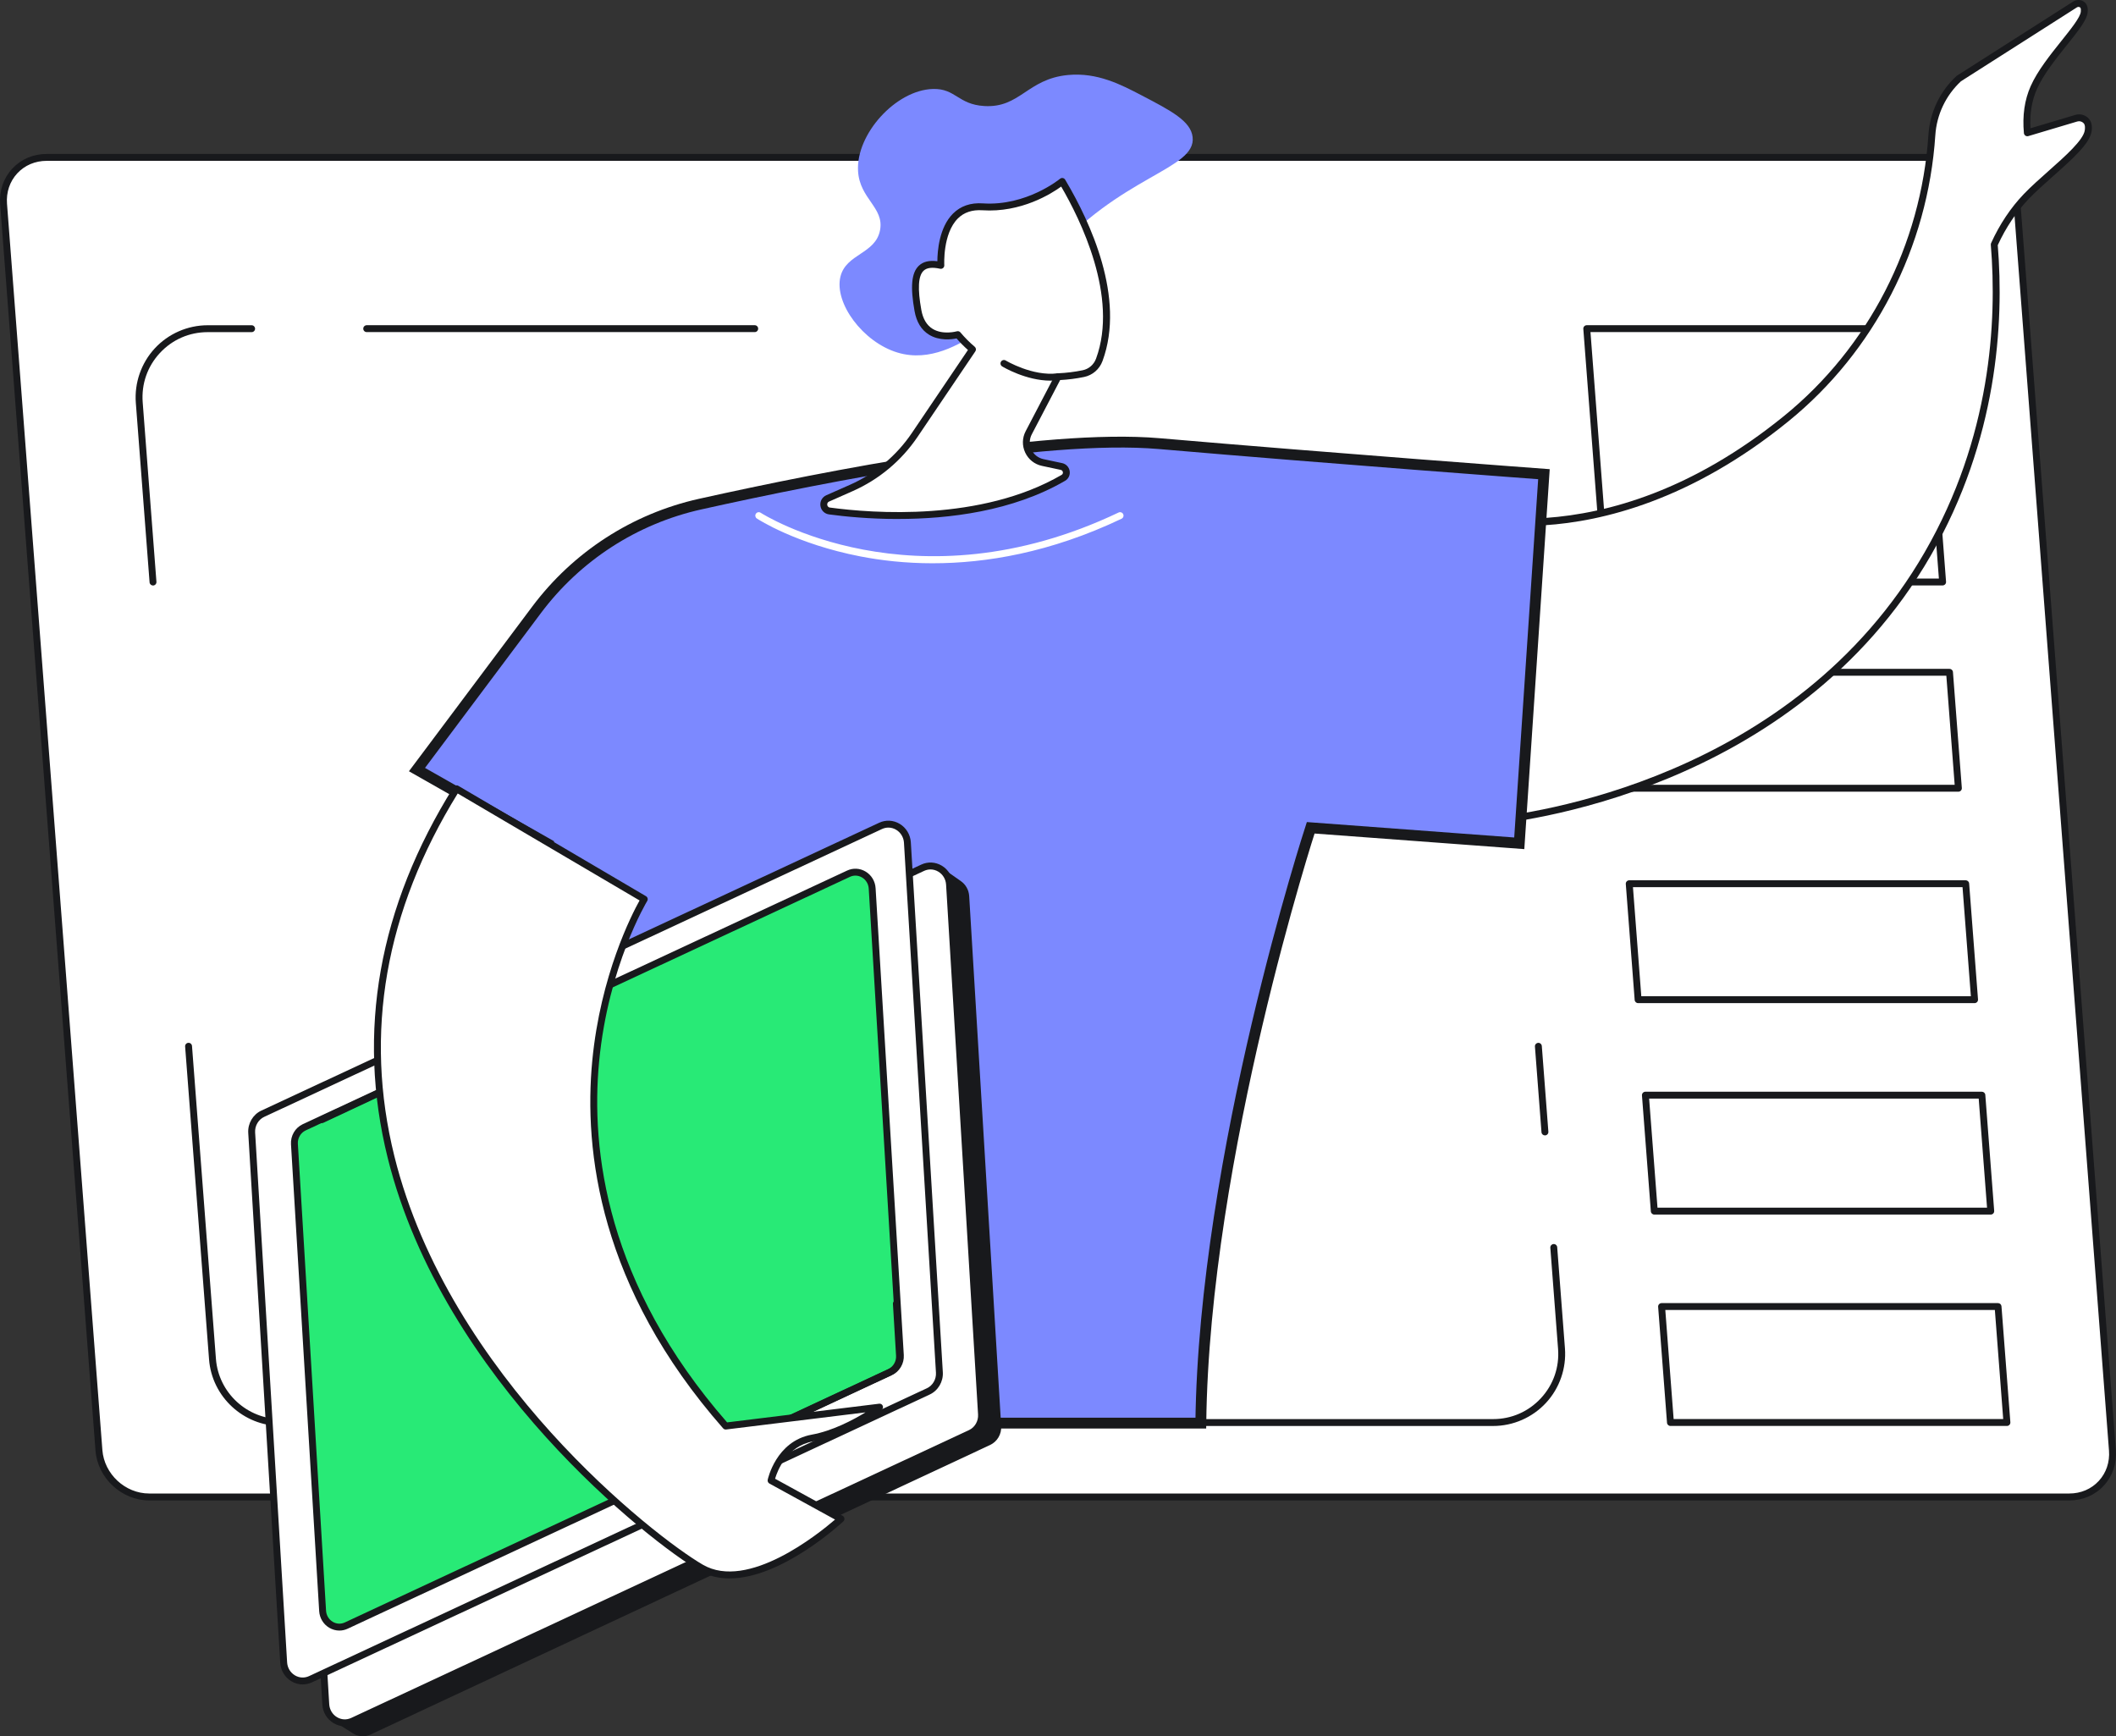
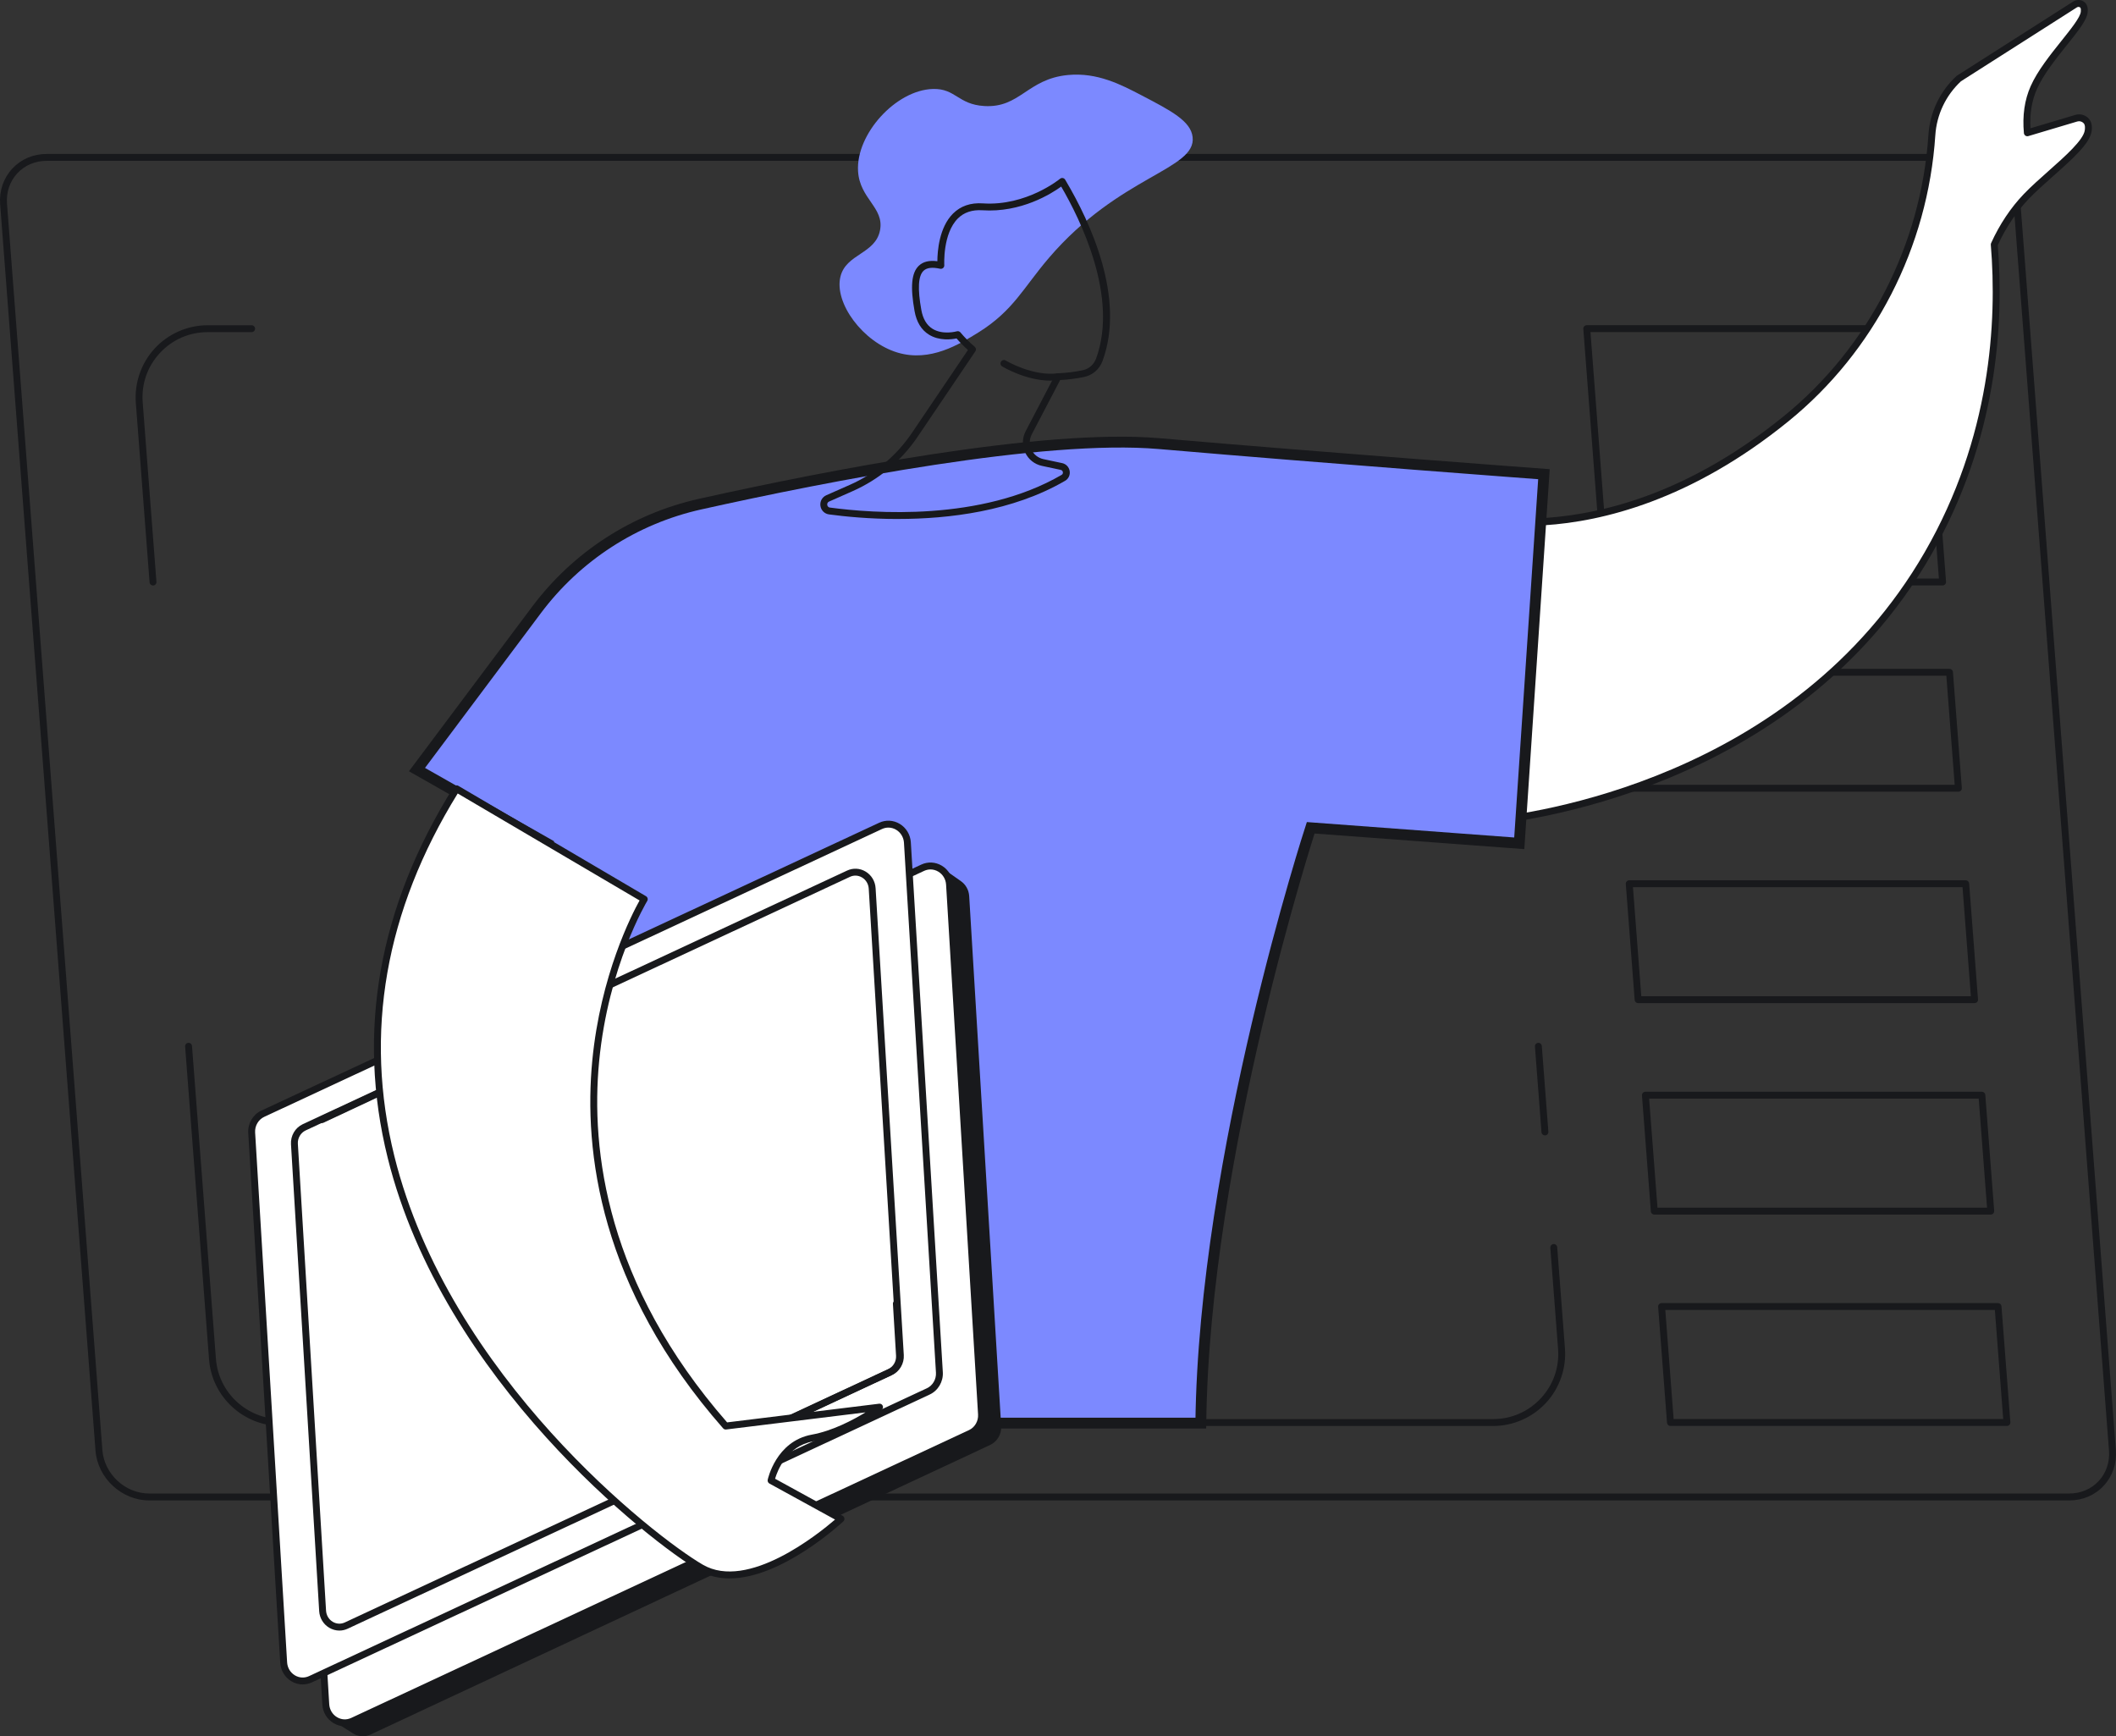
<svg xmlns="http://www.w3.org/2000/svg" width="195" height="160" viewBox="0 0 195 160" fill="none">
  <rect x="0" y="0" width="195" height="160" fill="#333333" stroke="none" />
  <g clip-path="url(#clip0_1653_22075)">
-     <path d="M4.296 14.501H181.257C183.629 14.501 185.7 16.426 185.882 18.798L194.67 133.65C194.852 136.023 193.075 137.947 190.703 137.947H13.742C11.37 137.947 9.299 136.023 9.118 133.65L0.329 18.797C0.148 16.424 1.923 14.5 4.296 14.5V14.501Z" fill="white" />
    <path d="M190.703 138.268H13.742C11.212 138.268 8.995 136.208 8.801 133.678L0.014 18.826C-0.081 17.586 0.315 16.421 1.128 15.544C1.938 14.669 3.063 14.188 4.297 14.188H181.257C183.787 14.188 186.005 16.247 186.198 18.778L194.985 133.629C195.08 134.869 194.684 136.034 193.871 136.911C193.061 137.786 191.935 138.268 190.701 138.268H190.703ZM4.297 14.822C3.241 14.822 2.281 15.232 1.592 15.974C0.901 16.721 0.565 17.716 0.646 18.776L9.435 133.628C9.604 135.836 11.536 137.631 13.742 137.631H190.703C191.759 137.631 192.719 137.221 193.408 136.478C194.099 135.731 194.435 134.737 194.354 133.676L185.567 18.824C185.397 16.617 183.465 14.822 181.258 14.822H4.297Z" fill="#18191C" />
    <path d="M142.372 104.631C142.208 104.631 142.068 104.505 142.056 104.338L141.452 96.444C141.438 96.269 141.569 96.117 141.745 96.103C141.916 96.086 142.072 96.22 142.086 96.396L142.69 104.29C142.704 104.465 142.573 104.617 142.397 104.631C142.389 104.631 142.38 104.631 142.372 104.631Z" fill="#18191C" />
    <path d="M137.598 131.409H25.885C22.436 131.409 19.528 128.715 19.265 125.274L17.06 96.44C17.046 96.265 17.177 96.112 17.352 96.099C17.526 96.085 17.68 96.217 17.694 96.392L19.899 125.226C20.137 128.338 22.768 130.774 25.887 130.774H137.598C139.29 130.774 140.854 130.09 142.003 128.849C143.152 127.609 143.713 125.995 143.584 124.309L142.87 114.984C142.857 114.81 142.987 114.657 143.163 114.643C143.334 114.629 143.491 114.761 143.504 114.936L144.218 124.261C144.358 126.098 143.722 127.929 142.469 129.281C141.216 130.633 139.441 131.409 137.598 131.409Z" fill="#18191C" />
    <path d="M14.1 53.956C13.936 53.956 13.796 53.829 13.784 53.663L12.517 37.121C12.377 35.283 13.015 33.453 14.266 32.101C15.519 30.748 17.294 29.973 19.137 29.973H23.188C23.364 29.973 23.506 30.114 23.506 30.29C23.506 30.466 23.364 30.608 23.188 30.608H19.137C17.446 30.608 15.882 31.292 14.732 32.532C13.583 33.773 13.022 35.385 13.15 37.073L14.416 53.615C14.43 53.789 14.299 53.942 14.123 53.956C14.115 53.956 14.107 53.956 14.098 53.956H14.1Z" fill="#18191C" />
-     <path d="M69.551 30.604H33.794C33.618 30.604 33.477 30.463 33.477 30.287C33.477 30.11 33.618 29.969 33.794 29.969H69.551C69.727 29.969 69.868 30.11 69.868 30.287C69.868 30.463 69.727 30.604 69.551 30.604Z" fill="#18191C" />
    <path d="M180.476 72.957H149.467C149.301 72.957 149.164 72.829 149.151 72.664L148.333 61.978C148.326 61.89 148.356 61.803 148.417 61.739C148.477 61.674 148.561 61.637 148.649 61.637H179.657C179.824 61.637 179.961 61.765 179.974 61.93L180.792 72.616C180.799 72.704 180.769 72.791 180.708 72.855C180.648 72.92 180.564 72.957 180.476 72.957ZM149.762 72.322H180.133L179.365 62.27H148.993L149.762 72.322Z" fill="#18191C" />
    <path d="M181.968 92.442H150.96C150.793 92.442 150.656 92.314 150.643 92.148L149.825 81.462C149.818 81.374 149.849 81.287 149.909 81.223C149.97 81.158 150.053 81.121 150.141 81.121H181.15C181.316 81.121 181.454 81.249 181.466 81.414L182.284 92.1C182.291 92.188 182.261 92.275 182.2 92.34C182.14 92.404 182.056 92.442 181.968 92.442ZM151.254 91.806H181.625L180.857 81.754H150.485L151.254 91.806Z" fill="#18191C" />
    <path d="M183.458 111.926H152.45C152.284 111.926 152.146 111.798 152.134 111.633L151.315 100.947C151.309 100.859 151.339 100.772 151.399 100.707C151.46 100.643 151.544 100.605 151.632 100.605H182.64C182.806 100.605 182.944 100.733 182.956 100.898L183.774 111.585C183.781 111.673 183.751 111.759 183.691 111.824C183.63 111.889 183.546 111.926 183.458 111.926ZM152.744 111.29H183.116L182.347 101.238H151.975L152.746 111.29H152.744Z" fill="#18191C" />
    <path d="M184.948 131.406H153.94C153.774 131.406 153.636 131.278 153.624 131.113L152.806 120.427C152.799 120.339 152.829 120.252 152.89 120.188C152.95 120.123 153.034 120.086 153.122 120.086H184.13C184.297 120.086 184.434 120.214 184.446 120.379L185.265 131.065C185.272 131.153 185.241 131.24 185.181 131.305C185.12 131.369 185.036 131.406 184.948 131.406ZM154.234 130.771H184.606L183.837 120.719H153.466L154.234 130.771Z" fill="#18191C" />
    <path d="M179.022 53.949H148.014C147.847 53.949 147.71 53.821 147.697 53.656L145.911 30.31C145.904 30.222 145.934 30.135 145.995 30.07C146.056 30.006 146.139 29.969 146.227 29.969H177.236C177.402 29.969 177.539 30.097 177.552 30.262L179.338 53.608C179.345 53.696 179.315 53.783 179.254 53.847C179.194 53.912 179.11 53.949 179.022 53.949ZM148.308 53.314H178.679L176.941 30.602H146.57L148.308 53.314Z" fill="#18191C" />
    <path d="M132.982 47.07C132.982 47.07 147.338 52.611 164.608 38.58C172.533 32.143 177.354 22.638 178.029 12.45C178.162 10.46 179.05 8.594 180.514 7.239L191.23 0.41C191.439 0.277 191.711 0.293 191.902 0.451C192.111 0.623 192.083 0.966 192.071 1.103C191.971 2.341 188.622 5.373 187.424 8.073C187.048 8.92 186.646 10.273 186.829 12.239C188.333 11.791 189.839 11.341 191.344 10.893C191.665 10.796 192.015 10.89 192.246 11.135C192.518 11.422 192.46 11.868 192.437 12.048C192.242 13.549 188.713 16.03 186.729 18.109C185.908 18.968 184.762 20.377 183.78 22.534C184.207 27.696 184.416 39.312 177.651 51.04C165 72.976 139.363 75.528 136.676 75.749L132.984 47.07H132.982Z" fill="white" />
-     <path d="M136.674 76.065C136.516 76.065 136.379 75.948 136.359 75.789L132.666 47.109C132.653 46.998 132.698 46.888 132.786 46.819C132.874 46.751 132.991 46.733 133.096 46.773C133.237 46.828 147.493 52.074 164.408 38.334C172.191 32.011 177.041 22.569 177.714 12.428C177.851 10.348 178.77 8.422 180.3 7.005C180.314 6.993 180.329 6.981 180.346 6.971L191.058 0.14C191.384 -0.068 191.803 -0.043 192.103 0.203C192.44 0.481 192.402 0.949 192.388 1.126C192.33 1.831 191.508 2.861 190.465 4.165C189.455 5.429 188.309 6.862 187.715 8.201C187.243 9.265 187.043 10.481 187.117 11.822L191.253 10.588C191.693 10.458 192.161 10.583 192.477 10.916C192.853 11.313 192.78 11.877 192.752 12.089C192.606 13.214 190.963 14.672 189.224 16.217C188.426 16.924 187.602 17.656 186.96 18.328C185.817 19.525 184.856 20.958 184.104 22.59C184.687 29.768 184.079 40.532 177.927 51.199C165.299 73.096 139.592 75.827 136.703 76.067C136.693 76.067 136.685 76.067 136.676 76.067L136.674 76.065ZM133.361 47.53L136.95 75.405C140.957 75.024 165.267 71.874 177.375 50.88C183.469 40.315 184.049 29.646 183.463 22.558C183.459 22.505 183.469 22.45 183.491 22.4C184.277 20.672 185.289 19.154 186.499 17.888C187.161 17.196 187.994 16.455 188.801 15.74C190.304 14.407 192.007 12.895 192.122 12.005C192.142 11.862 192.184 11.529 192.015 11.351C191.865 11.192 191.642 11.133 191.435 11.195L186.92 12.542C186.829 12.569 186.73 12.554 186.652 12.501C186.574 12.447 186.523 12.361 186.513 12.267C186.365 10.663 186.572 9.207 187.135 7.942C187.762 6.529 188.935 5.062 189.97 3.767C190.867 2.645 191.714 1.586 191.757 1.076C191.777 0.814 191.739 0.725 191.702 0.695C191.616 0.624 191.495 0.616 191.402 0.677L180.711 7.491C179.313 8.795 178.474 10.562 178.349 12.47C177.665 22.787 172.731 32.393 164.811 38.826C155.824 46.126 147.632 48.063 142.342 48.403C137.746 48.696 134.542 47.895 133.365 47.532L133.361 47.53Z" fill="#18191C" />
+     <path d="M136.674 76.065C136.516 76.065 136.379 75.948 136.359 75.789L132.666 47.109C132.653 46.998 132.698 46.888 132.786 46.819C132.874 46.751 132.991 46.733 133.096 46.773C133.237 46.828 147.493 52.074 164.408 38.334C172.191 32.011 177.041 22.569 177.714 12.428C177.851 10.348 178.77 8.422 180.3 7.005C180.314 6.993 180.329 6.981 180.346 6.971L191.058 0.14C191.384 -0.068 191.803 -0.043 192.103 0.203C192.44 0.481 192.402 0.949 192.388 1.126C192.33 1.831 191.508 2.861 190.465 4.165C189.455 5.429 188.309 6.862 187.715 8.201C187.243 9.265 187.043 10.481 187.117 11.822L191.253 10.588C191.693 10.458 192.161 10.583 192.477 10.916C192.853 11.313 192.78 11.877 192.752 12.089C192.606 13.214 190.963 14.672 189.224 16.217C188.426 16.924 187.602 17.656 186.96 18.328C185.817 19.525 184.856 20.958 184.104 22.59C184.687 29.768 184.079 40.532 177.927 51.199C165.299 73.096 139.592 75.827 136.703 76.067L136.674 76.065ZM133.361 47.53L136.95 75.405C140.957 75.024 165.267 71.874 177.375 50.88C183.469 40.315 184.049 29.646 183.463 22.558C183.459 22.505 183.469 22.45 183.491 22.4C184.277 20.672 185.289 19.154 186.499 17.888C187.161 17.196 187.994 16.455 188.801 15.74C190.304 14.407 192.007 12.895 192.122 12.005C192.142 11.862 192.184 11.529 192.015 11.351C191.865 11.192 191.642 11.133 191.435 11.195L186.92 12.542C186.829 12.569 186.73 12.554 186.652 12.501C186.574 12.447 186.523 12.361 186.513 12.267C186.365 10.663 186.572 9.207 187.135 7.942C187.762 6.529 188.935 5.062 189.97 3.767C190.867 2.645 191.714 1.586 191.757 1.076C191.777 0.814 191.739 0.725 191.702 0.695C191.616 0.624 191.495 0.616 191.402 0.677L180.711 7.491C179.313 8.795 178.474 10.562 178.349 12.47C177.665 22.787 172.731 32.393 164.811 38.826C155.824 46.126 147.632 48.063 142.342 48.403C137.746 48.696 134.542 47.895 133.365 47.532L133.361 47.53Z" fill="#18191C" />
    <path d="M41.748 131.144H110.662C110.955 106.451 120.787 76.284 120.787 76.284L140.008 77.713L142.282 43.698C142.282 43.698 122.689 42.248 106.831 40.881C96.123 39.958 76.278 43.839 64.518 46.457C58.489 47.8 53.145 51.259 49.444 56.204L38.426 70.919L50.385 77.714C40.135 95.02 40.226 117.025 41.748 131.146V131.144Z" fill="#7C89FF" stroke="#18191C" />
    <path d="M89.316 82.582L92.264 131.413C92.31 132.157 91.904 132.85 91.244 133.158L34.156 159.839C33.587 160.104 32.975 160.027 32.502 159.722C32.047 159.427 30.702 158.58 30.702 158.58L28.734 109.473C28.689 108.729 29.094 108.036 29.754 107.728L87.075 80.164C87.075 80.164 88.087 80.867 88.568 81.212C88.986 81.512 89.28 81.996 89.316 82.581V82.582Z" fill="#18191C" />
    <path d="M87.502 81.5L90.451 130.33C90.496 131.075 90.091 131.768 89.43 132.076L32.498 158.601C31.381 159.121 30.1 158.327 30.024 157.067L27.076 108.237C27.03 107.493 27.436 106.8 28.096 106.492L85.028 79.966C86.145 79.446 87.427 80.24 87.502 81.5Z" fill="white" />
    <path d="M31.773 159.081C31.414 159.081 31.058 158.984 30.733 158.79C30.132 158.432 29.749 157.794 29.706 157.085L26.758 108.255C26.706 107.387 27.19 106.563 27.961 106.203L84.894 79.677C85.511 79.389 86.204 79.426 86.791 79.775C87.392 80.133 87.776 80.771 87.818 81.48L90.767 130.31C90.819 131.178 90.335 132.002 89.564 132.362L32.631 158.887C32.355 159.017 32.063 159.08 31.773 159.08V159.081ZM85.75 80.122C85.551 80.122 85.351 80.166 85.162 80.254L28.229 106.779C27.692 107.029 27.355 107.607 27.392 108.218L30.34 157.048C30.37 157.548 30.638 157.995 31.059 158.245C31.463 158.487 31.939 158.51 32.364 158.314L89.297 131.789C89.834 131.538 90.171 130.959 90.134 130.35L87.186 81.519C87.156 81.02 86.887 80.573 86.467 80.323C86.243 80.189 85.998 80.122 85.752 80.122H85.75Z" fill="#18191C" />
    <path d="M83.622 77.644L86.57 126.475C86.615 127.219 86.21 127.912 85.549 128.22L28.617 154.746C27.5 155.266 26.219 154.472 26.143 153.212L23.195 104.382C23.149 103.637 23.555 102.944 24.215 102.636L81.148 76.111C82.264 75.591 83.546 76.385 83.622 77.644Z" fill="white" />
    <path d="M27.892 155.226C27.533 155.226 27.177 155.128 26.852 154.934C26.252 154.577 25.868 153.938 25.825 153.23L22.877 104.4C22.825 103.532 23.307 102.708 24.08 102.347L81.013 75.822C81.63 75.533 82.322 75.57 82.909 75.92C83.51 76.277 83.895 76.916 83.938 77.624L86.886 126.454C86.938 127.322 86.454 128.146 85.683 128.507L28.75 155.032C28.474 155.161 28.182 155.224 27.892 155.224V155.226ZM81.869 76.265C81.67 76.265 81.471 76.309 81.281 76.397L24.348 102.922C23.811 103.173 23.474 103.752 23.511 104.361L26.459 153.191C26.489 153.691 26.758 154.138 27.178 154.389C27.583 154.63 28.058 154.655 28.483 154.458L85.416 127.933C85.954 127.683 86.29 127.104 86.253 126.494L83.305 77.664C83.275 77.165 83.005 76.716 82.586 76.466C82.362 76.332 82.117 76.265 81.871 76.265H81.869Z" fill="#18191C" />
-     <path d="M80.377 81.865L82.975 124.89C83.015 125.546 82.657 126.157 82.076 126.428L31.913 149.799C30.928 150.257 29.799 149.557 29.733 148.447L27.136 105.422C27.096 104.766 27.453 104.156 28.035 103.885L78.198 80.513C79.182 80.055 80.311 80.755 80.377 81.865Z" fill="#28EA76" />
    <path d="M31.273 150.262C30.951 150.262 30.631 150.174 30.338 150.001C29.797 149.679 29.452 149.105 29.414 148.468L26.816 105.444C26.769 104.664 27.204 103.923 27.898 103.599L78.061 80.228C78.616 79.969 79.239 80.001 79.767 80.316C80.308 80.638 80.653 81.21 80.691 81.849L83.289 124.873C83.336 125.653 82.901 126.394 82.207 126.717L32.044 150.089C31.795 150.204 31.534 150.262 31.273 150.262ZM78.832 80.69C78.662 80.69 78.491 80.727 78.329 80.803L28.166 104.174C27.707 104.389 27.418 104.883 27.45 105.405L30.047 148.43C30.074 148.857 30.303 149.24 30.662 149.454C31.007 149.661 31.413 149.681 31.776 149.514L81.939 126.142C82.398 125.928 82.685 125.433 82.655 124.911L80.058 81.887C80.031 81.459 79.802 81.077 79.441 80.862C79.25 80.748 79.041 80.69 78.831 80.69H78.832Z" fill="#18191C" />
    <path d="M69.55 132.566C69.43 132.566 69.316 132.499 69.262 132.383C69.188 132.225 69.257 132.035 69.416 131.961L81.86 126.163C82.319 125.949 82.608 125.455 82.576 124.932L82.288 120.156C82.277 119.982 82.41 119.83 82.585 119.821C82.761 119.811 82.911 119.943 82.92 120.118L83.209 124.894C83.256 125.674 82.821 126.415 82.127 126.738L69.683 132.536C69.639 132.557 69.594 132.566 69.55 132.566Z" fill="#18191C" />
    <path d="M29.677 103.492C29.557 103.492 29.443 103.425 29.39 103.309C29.315 103.151 29.383 102.961 29.542 102.887L37.774 99.026C37.933 98.952 38.122 99.02 38.196 99.179C38.27 99.337 38.203 99.527 38.043 99.601L29.812 103.462C29.768 103.483 29.722 103.492 29.677 103.492Z" fill="#18191C" />
    <path d="M42.077 72.691L59.375 82.866C59.375 82.866 44.938 106.446 66.88 131.417L81.059 129.676C81.059 129.676 78.012 131.951 74.871 132.52C71.732 133.09 71.059 136.436 71.059 136.436L77.503 139.974C77.503 139.974 69.577 147.35 64.614 144.473C59.651 141.596 18.347 110.65 42.074 72.694L42.077 72.691Z" fill="white" />
    <path d="M67.248 145.458C66.271 145.458 65.325 145.249 64.456 144.744C59.987 142.153 40.825 127.237 35.728 106.7C32.844 95.084 34.889 83.585 41.806 72.52C41.897 72.375 42.087 72.328 42.236 72.415L59.534 82.589C59.607 82.633 59.661 82.703 59.681 82.786C59.702 82.868 59.688 82.956 59.644 83.028C59.609 83.087 56.055 88.987 55.211 97.834C54.435 105.964 55.859 118.321 67.007 131.077L81.02 129.356C81.161 129.334 81.299 129.42 81.352 129.553C81.406 129.686 81.363 129.839 81.248 129.926C81.121 130.021 78.104 132.252 74.928 132.828C72.49 133.27 71.64 135.546 71.428 136.271L77.656 139.689C77.745 139.739 77.806 139.827 77.818 139.928C77.831 140.029 77.793 140.131 77.719 140.199C77.444 140.455 72.007 145.454 67.246 145.454L67.248 145.458ZM42.181 73.12C35.491 83.952 33.528 95.197 36.344 106.548C41.388 126.869 60.35 141.63 64.774 144.195C68.92 146.598 75.42 141.356 76.955 140.033L70.905 136.713C70.784 136.645 70.72 136.508 70.747 136.371C70.754 136.336 71.499 132.806 74.814 132.206C76.719 131.861 78.61 130.857 79.76 130.154L66.918 131.732C66.813 131.746 66.71 131.706 66.64 131.626C55.23 118.643 53.785 106.036 54.581 97.747C55.34 89.855 58.225 84.264 58.94 82.98L42.18 73.122L42.181 73.12Z" fill="#18191C" />
    <path d="M90.162 30.636C88.441 31.707 85.736 33.394 82.725 32.494C79.518 31.537 76.856 27.915 77.451 25.492C77.972 23.368 80.687 23.416 81.102 21.204C81.493 19.122 79.229 18.334 79.074 15.774C78.867 12.365 82.553 8.296 85.97 8.199C88.067 8.14 88.278 9.625 90.703 9.771C94.006 9.969 94.662 7.276 98.411 6.913C101.112 6.651 103.315 7.801 105.173 8.771C107.927 10.208 109.735 11.152 109.906 12.629C110.255 15.654 103.184 16.138 96.654 23.776C94.279 26.553 93.386 28.628 90.163 30.636H90.162Z" fill="#7C89FF" />
-     <path d="M101.306 33.161C103.853 26.245 98.296 17.453 97.888 16.727C97.888 16.727 94.744 19.346 90.551 19.065C86.357 18.783 86.708 24.461 86.708 24.461C84.428 23.959 84.031 25.491 84.594 28.623C85.158 31.755 88.267 30.839 88.267 30.839C88.701 31.358 89.156 31.806 89.623 32.202L84.299 40.083C82.845 42.234 80.814 43.931 78.441 44.979L76.283 45.933C75.721 46.18 75.835 47.012 76.444 47.094C80.661 47.659 90.564 48.367 97.996 44.04C98.442 43.78 98.325 43.102 97.82 42.995L96.092 42.626C94.862 42.365 94.222 41.002 94.805 39.887L97.504 34.722C98.445 34.684 99.253 34.557 99.841 34.436C100.52 34.296 101.07 33.812 101.309 33.161H101.306Z" fill="white" />
    <path d="M82.766 47.827C80.114 47.827 77.854 47.6 76.399 47.404C75.984 47.348 75.666 47.033 75.607 46.617C75.548 46.201 75.767 45.807 76.152 45.637L78.309 44.684C80.632 43.659 82.612 42.004 84.034 39.9L89.202 32.252C88.829 31.92 88.477 31.564 88.151 31.187C87.695 31.282 86.562 31.429 85.61 30.84C84.91 30.409 84.463 29.678 84.282 28.673C83.877 26.429 83.997 25.142 84.669 24.495C85.067 24.113 85.628 23.973 86.383 24.074C86.388 23.171 86.54 20.96 87.829 19.678C88.531 18.981 89.452 18.666 90.573 18.742C94.588 19.012 97.655 16.502 97.685 16.476C97.758 16.416 97.853 16.391 97.945 16.407C98.037 16.424 98.118 16.482 98.164 16.564C98.184 16.601 98.219 16.659 98.266 16.738C100.433 20.409 103.75 27.439 101.604 33.264C101.324 34.026 100.687 34.578 99.902 34.74C99.184 34.889 98.443 34.983 97.698 35.023L95.082 40.028C94.851 40.47 94.84 40.982 95.053 41.435C95.265 41.886 95.668 42.205 96.155 42.309L97.883 42.678C98.245 42.755 98.517 43.043 98.576 43.41C98.634 43.772 98.468 44.125 98.153 44.308C93.32 47.121 87.436 47.824 82.766 47.824V47.827ZM88.266 30.519C88.358 30.519 88.448 30.56 88.509 30.633C88.908 31.109 89.35 31.554 89.826 31.956C89.95 32.061 89.975 32.242 89.884 32.376L84.559 40.256C83.072 42.459 80.998 44.191 78.565 45.265L76.408 46.219C76.219 46.301 76.227 46.477 76.236 46.528C76.243 46.579 76.282 46.747 76.483 46.774C80.435 47.305 90.427 48.073 97.834 43.761C97.963 43.686 97.957 43.561 97.949 43.512C97.942 43.47 97.909 43.334 97.751 43.301L96.023 42.933C95.339 42.787 94.775 42.34 94.478 41.707C94.181 41.074 94.197 40.356 94.52 39.736L97.219 34.571C97.271 34.471 97.373 34.406 97.487 34.4C98.249 34.369 99.04 34.272 99.773 34.12C100.342 34.003 100.803 33.601 101.008 33.047C103.107 27.345 99.525 20.156 97.794 17.193C96.903 17.841 94.109 19.614 90.528 19.377C89.598 19.317 88.84 19.568 88.275 20.13C86.864 21.532 87.02 24.409 87.021 24.438C87.026 24.537 86.987 24.633 86.911 24.698C86.835 24.762 86.734 24.787 86.637 24.766C85.906 24.605 85.406 24.666 85.107 24.955C84.619 25.425 84.551 26.605 84.905 28.563C85.052 29.383 85.4 29.967 85.939 30.301C86.893 30.894 88.164 30.535 88.176 30.531C88.205 30.523 88.235 30.519 88.264 30.519H88.266Z" fill="#18191C" />
    <path d="M96.823 35.079C94.55 35.079 92.451 33.824 92.354 33.765C92.204 33.674 92.156 33.479 92.247 33.329C92.338 33.179 92.533 33.131 92.683 33.222C92.708 33.237 95.154 34.699 97.462 34.403C97.635 34.383 97.794 34.505 97.816 34.678C97.838 34.852 97.716 35.011 97.541 35.033C97.302 35.063 97.061 35.077 96.823 35.077V35.079Z" fill="#18191C" />
-     <path d="M85.967 51.908C83.409 51.908 81.157 51.639 79.28 51.274C73.372 50.127 69.894 47.877 69.749 47.782C69.602 47.686 69.562 47.489 69.658 47.343C69.754 47.197 69.951 47.156 70.097 47.251C70.235 47.342 84.197 56.23 103.085 47.23C103.244 47.155 103.433 47.222 103.507 47.38C103.583 47.538 103.515 47.728 103.357 47.803C96.781 50.936 90.824 51.907 85.967 51.907V51.908Z" fill="white" />
  </g>
  <defs>
    <clipPath id="clip0_1653_22075">
      <rect width="195" height="160" fill="white" />
    </clipPath>
  </defs>
</svg>